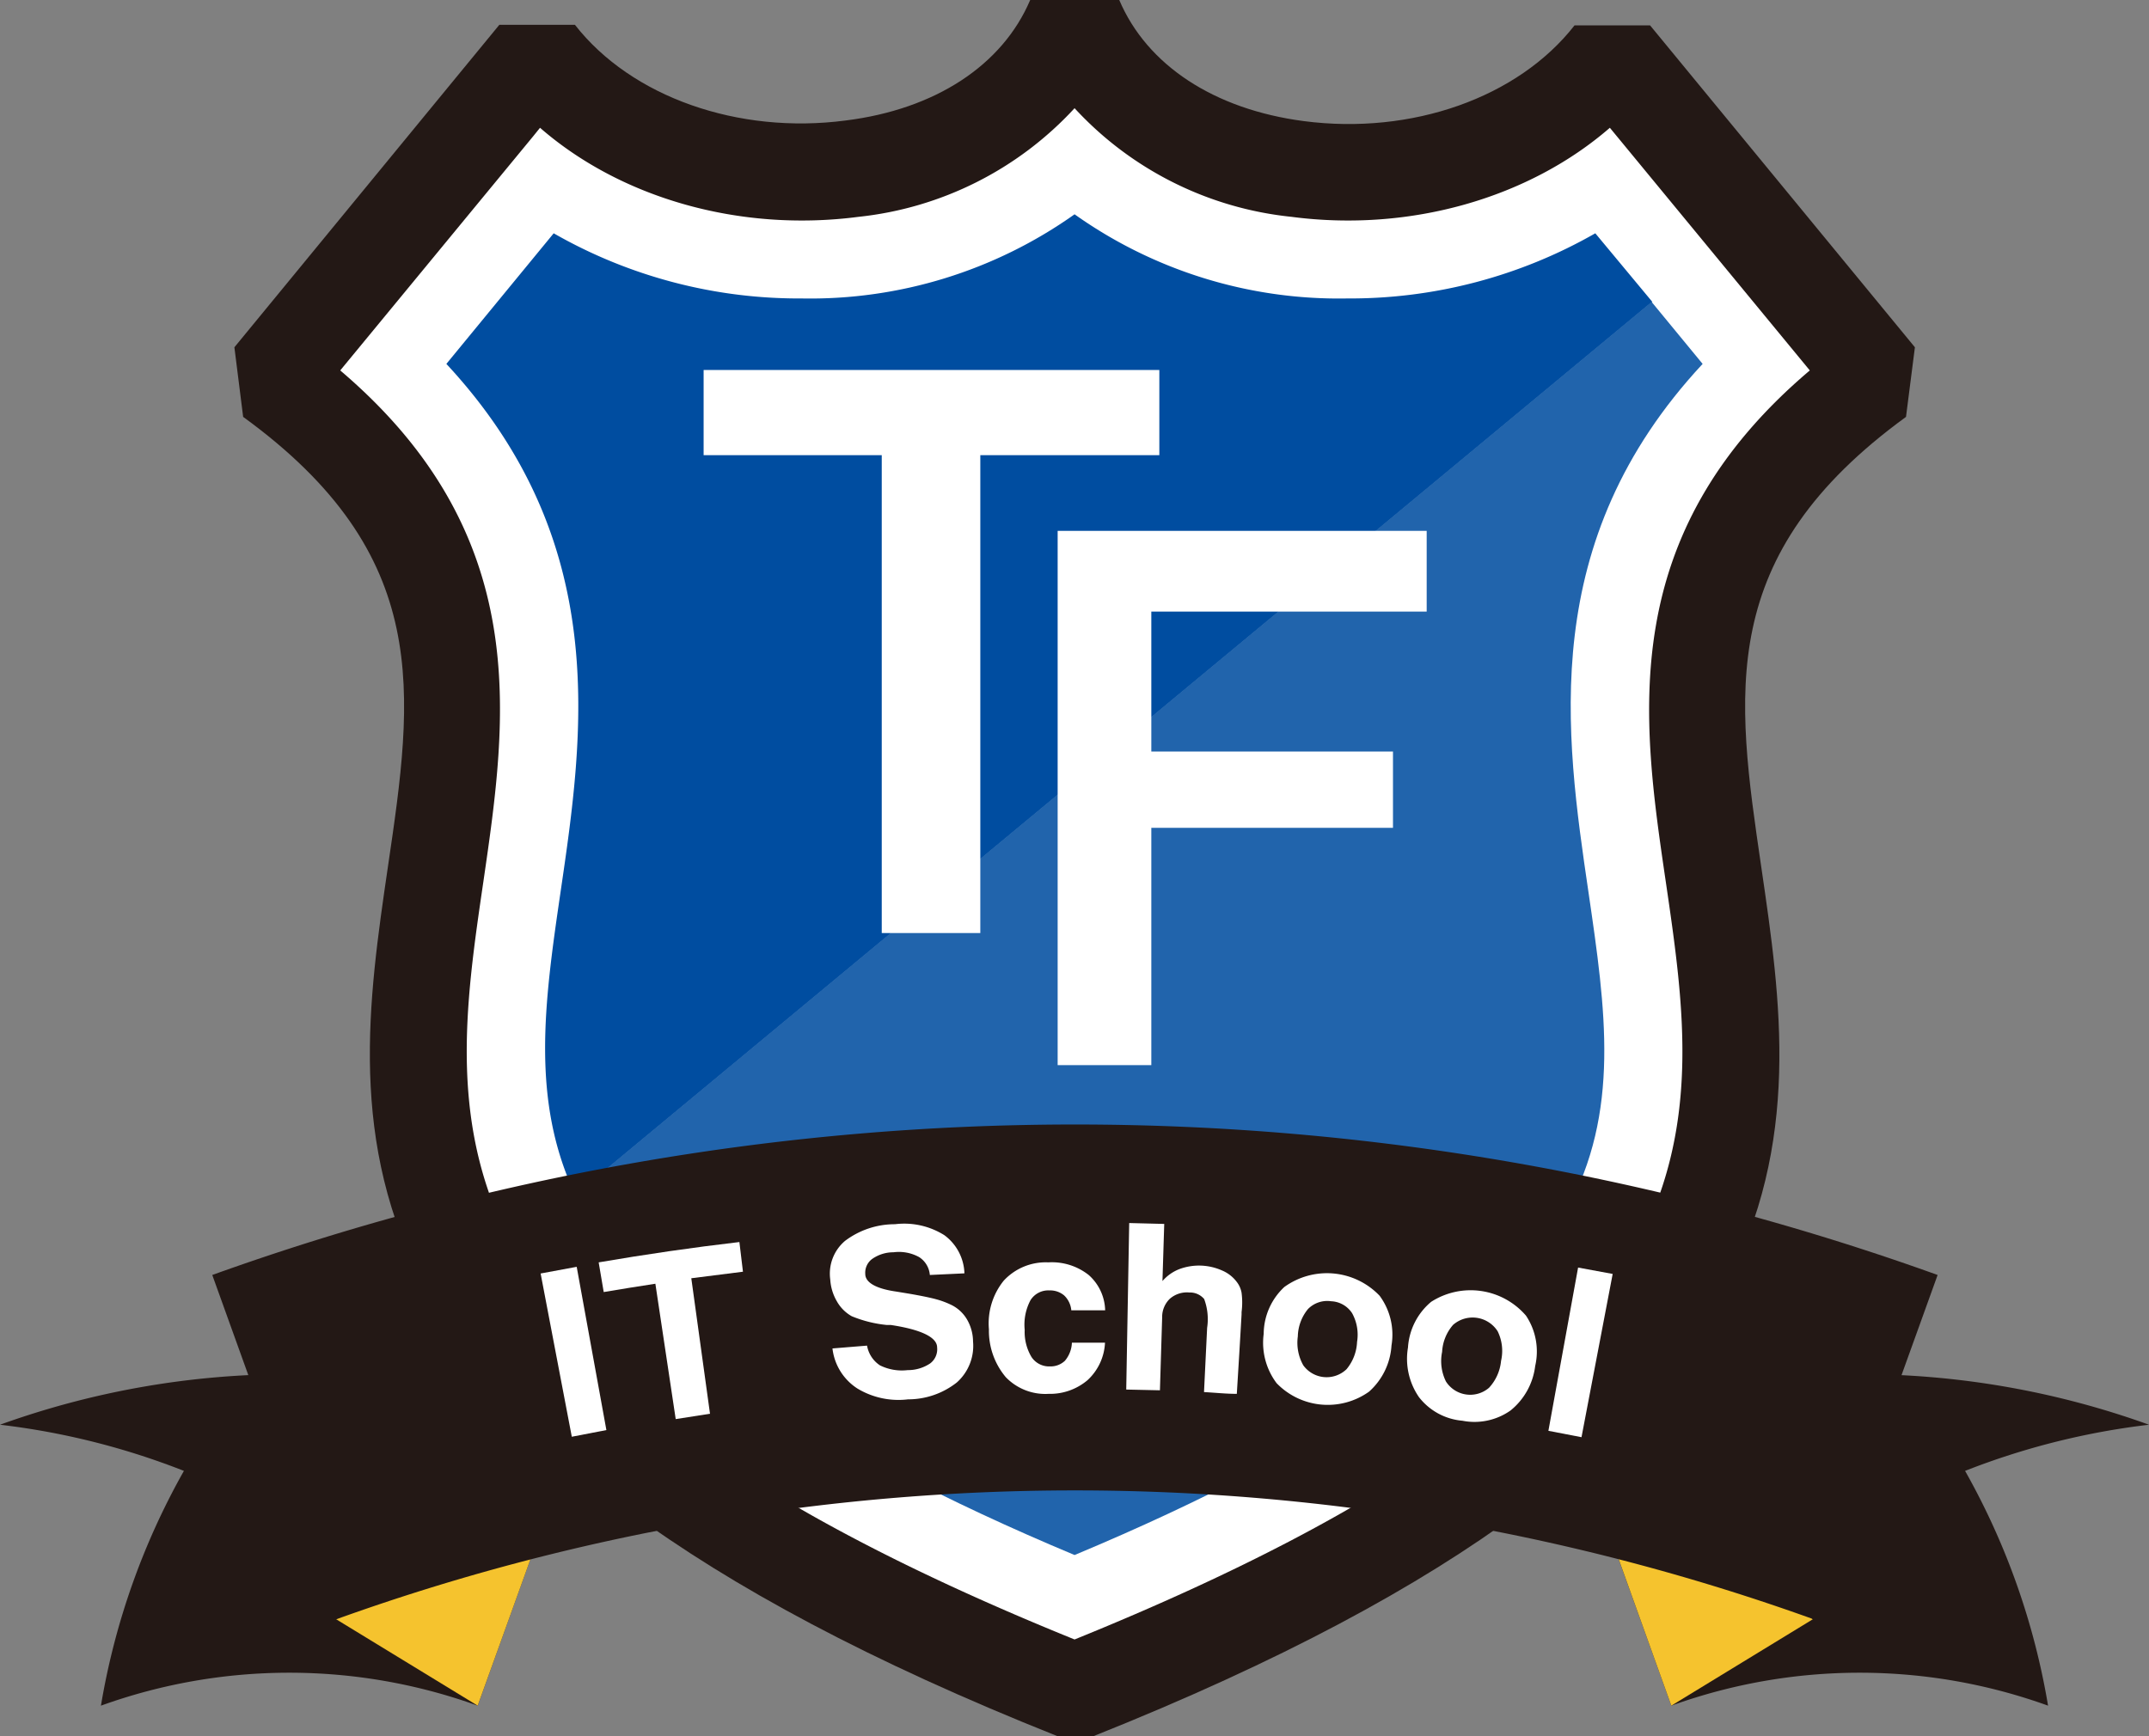
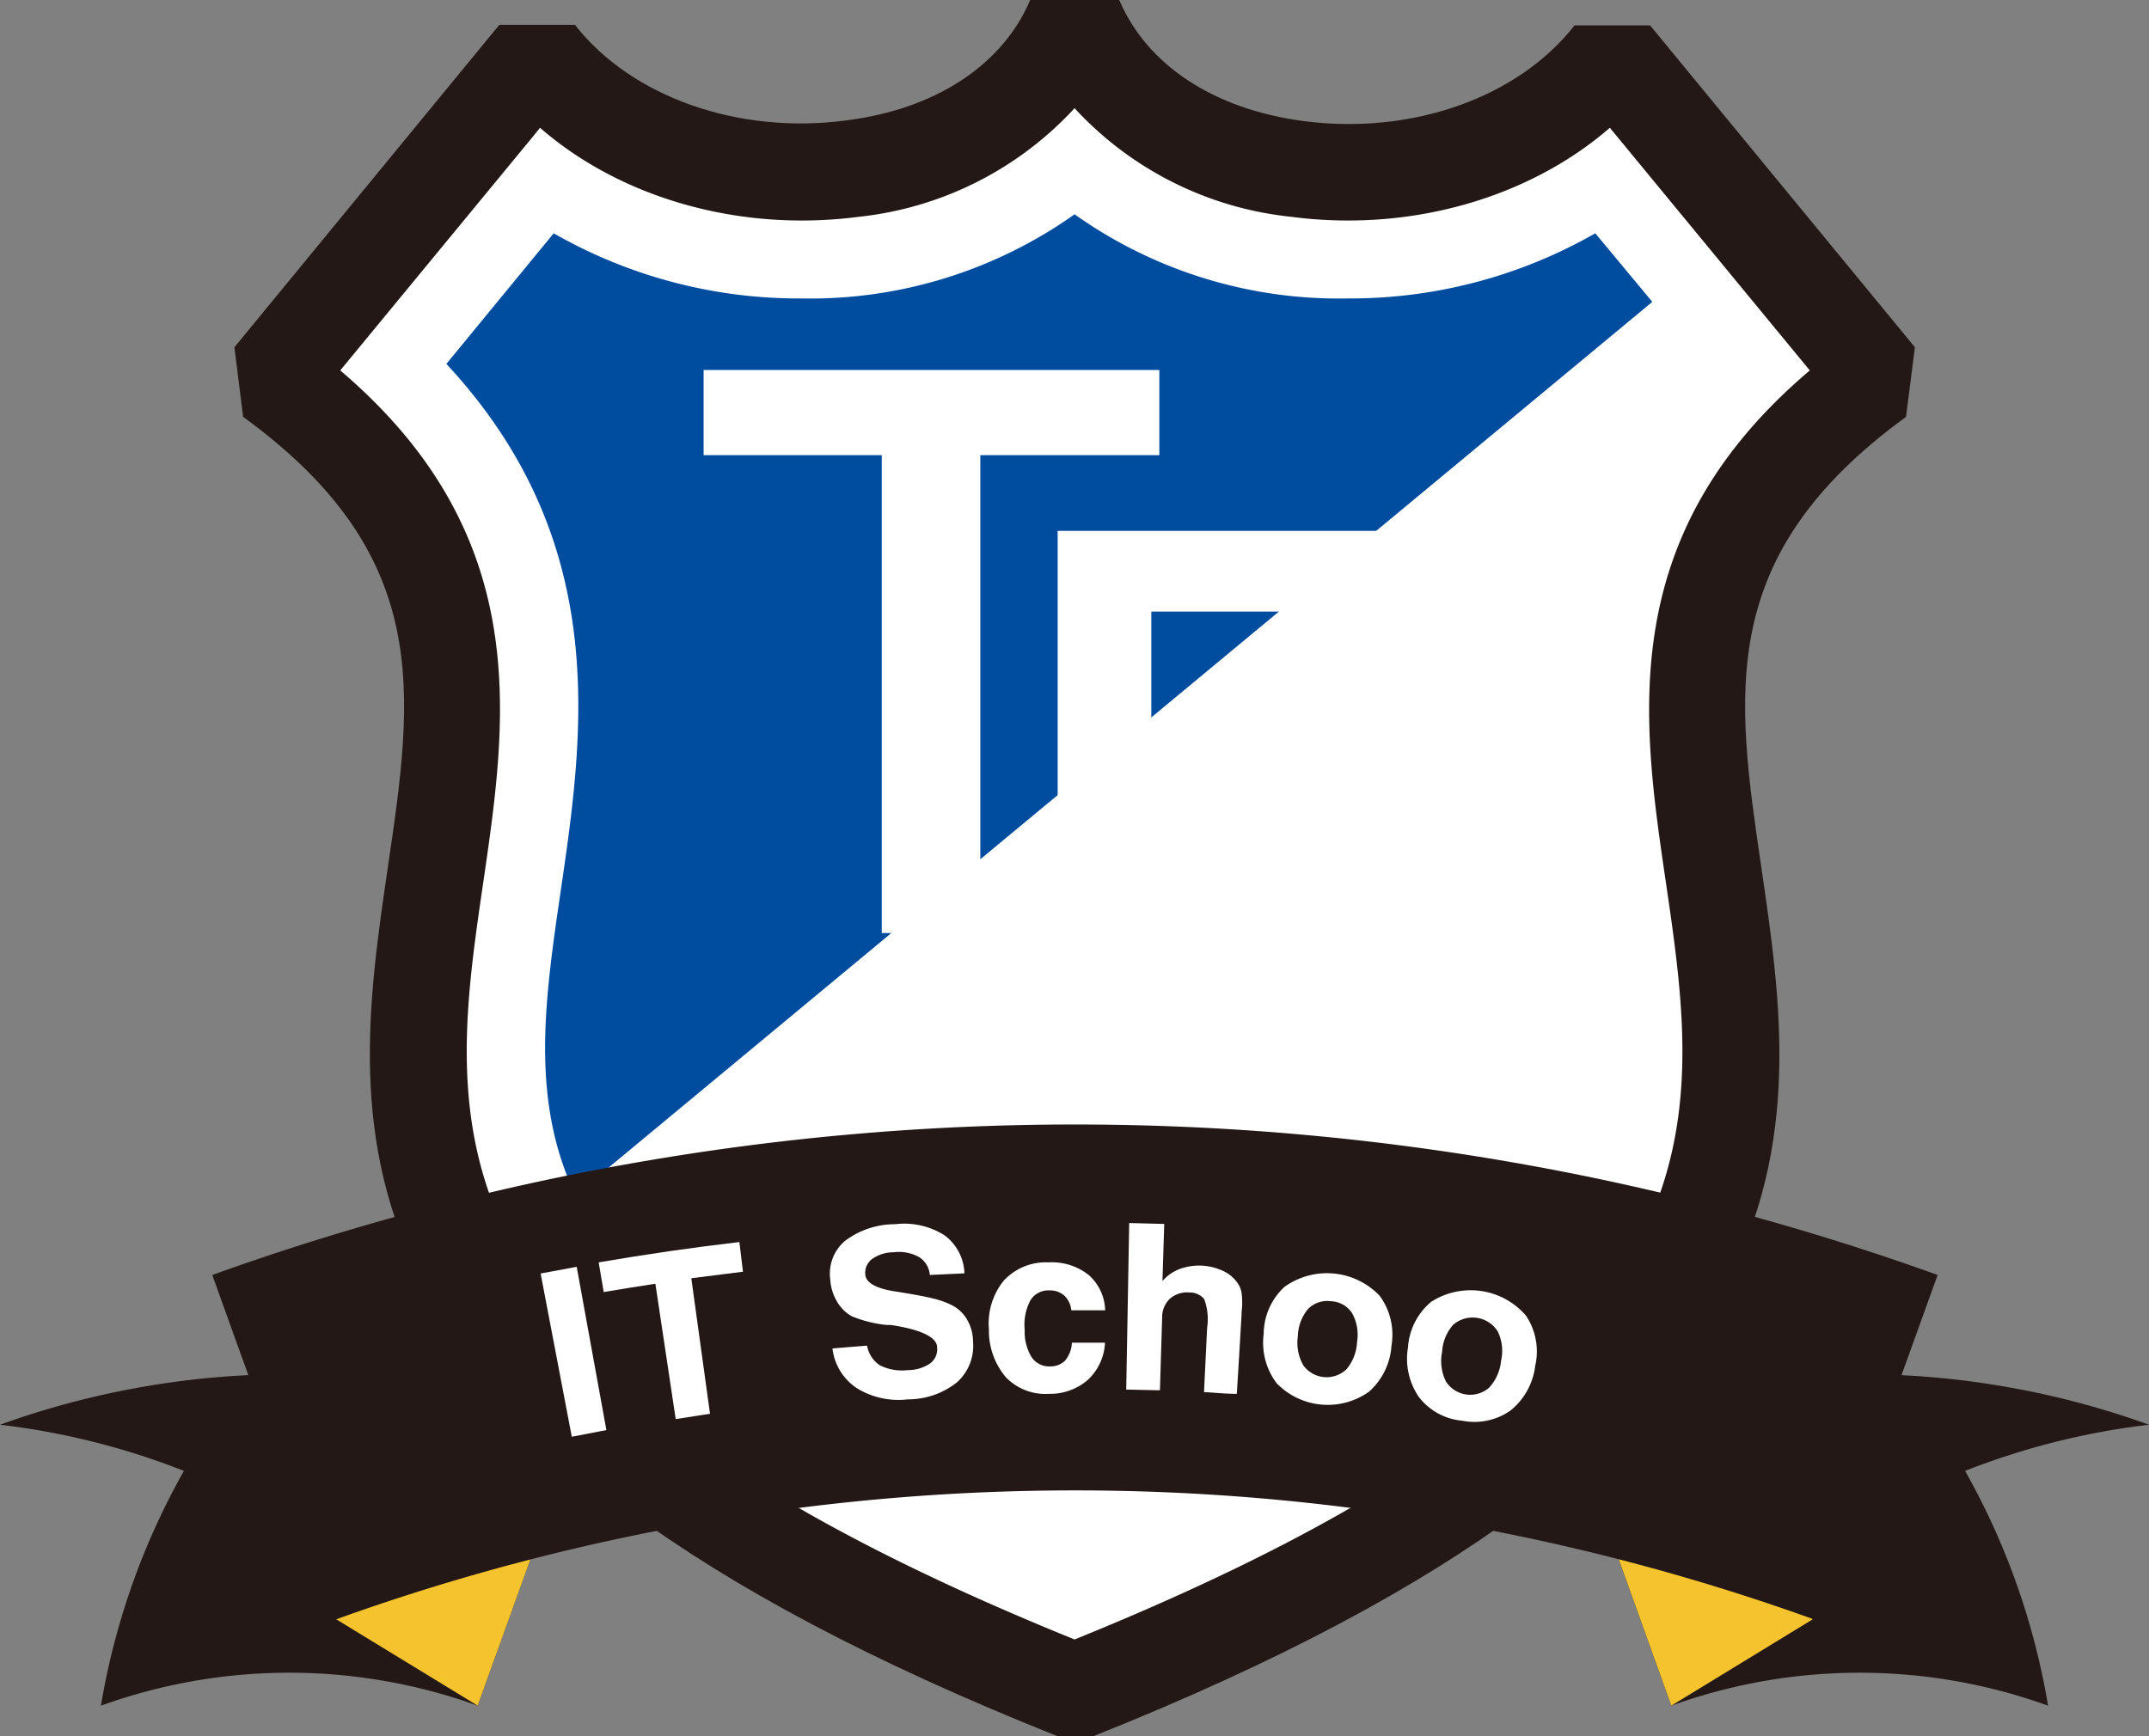
<svg xmlns="http://www.w3.org/2000/svg" id="レイヤー_1" data-name="レイヤー 1" viewBox="0 0 144.77 116.99">
  <rect x="0" y="0" width="144.77" height="116.99" fill="#808080" stroke="none" />
  <defs>
    <style>.cls-1{fill:#231815;}.cls-2{fill:#f5c32e;}.cls-3{fill:#fff;}.cls-4{fill:#004da0;}.cls-5{fill:#2164ac;}</style>
  </defs>
  <path class="cls-1" d="M32.18,114.93a37.38,37.38,0,0,0-25.38,0,48.42,48.42,0,0,1,5.59-15.82A49.54,49.54,0,0,0,0,96a57.48,57.48,0,0,1,39,0Q35.58,105.48,32.18,114.93Z" />
  <path class="cls-2" d="M22.65,109.11l9.53,5.82L39,96S29.61,103.08,22.65,109.11Z" />
  <path class="cls-1" d="M112.59,114.93a37.38,37.38,0,0,1,25.38,0,48.42,48.42,0,0,0-5.59-15.82A49.65,49.65,0,0,1,144.77,96a57.48,57.48,0,0,0-39,0Q109.2,105.48,112.59,114.93Z" />
  <path class="cls-2" d="M122.12,109.11l-9.53,5.82L105.79,96S115.16,103.08,122.12,109.11Z" />
  <path class="cls-1" d="M129,23.4l-.6,4.69c-12.83,9.34-11.47,18.6-9.75,30.33,2.64,18,5.63,38.37-45,58.57h-2.4C20.51,96.79,23.5,76.4,26.13,58.42c1.73-11.73,3.08-21-9.75-30.33l-.59-4.69L33.64,1.67l5.09,0c3.8,4.87,11,7.4,18.23,6.45C63,7.37,67.53,4.4,69.4,0h6c1.87,4.4,6.4,7.37,12.43,8.16,7.28.95,14.44-1.58,18.24-6.45l5.09,0Z" />
  <path class="cls-3" d="M112.21,59.36c2.49,17,4.85,33-39.82,51.11C27.72,92.37,30.08,76.33,32.57,59.36c1.6-11,3.41-23.29-9.65-34.4l13-15.78.46-.57c5.43,4.73,13.44,7.05,21.46,6A23.08,23.08,0,0,0,72.39,7.29,23.08,23.08,0,0,0,87,14.61c8,1.05,16-1.27,21.45-6l.47.57,13,15.78C108.8,36.07,110.6,48.4,112.21,59.36Z" />
  <path class="cls-4" d="M107.47,15.72a33.26,33.26,0,0,1-16.71,4.39h0a30.72,30.72,0,0,1-18.37-5.67A30.77,30.77,0,0,1,54,20.11,33.23,33.23,0,0,1,37.3,15.72l-7.23,8.8c11.15,12,9.26,24.91,7.69,35.6-1.1,7.51-2,14.05,1,20.41l72.55-60.19Z" />
-   <path class="cls-5" d="M72.39,104.78C90,97.42,101.12,89.63,105.51,81.62c3.67-6.7,2.66-13.56,1.5-21.5-1.57-10.69-3.46-23.62,7.69-35.6l-3.44-4.18L38.71,80.53c.17.36.35.72.55,1.09C43.65,89.63,54.79,97.42,72.39,104.78Z" />
  <polygon class="cls-3" points="47.4 24.93 78.1 24.93 78.1 30.67 66.04 30.67 66.04 62.87 59.4 62.87 59.4 30.67 47.4 30.67 47.4 24.93" />
  <polygon class="cls-3" points="71.25 35.77 96.11 35.77 96.11 41.21 77.56 41.21 77.56 50.64 93.84 50.64 93.84 55.78 77.56 55.78 77.56 71.77 71.25 71.77 71.25 35.77" />
  <path class="cls-1" d="M122.18,109.11a146.92,146.92,0,0,0-99.53,0Q18.47,97.5,14.3,85.91a171.61,171.61,0,0,1,116.23,0Q126.35,97.51,122.18,109.11Z" />
  <path class="cls-3" d="M38.52,96.81l-2.1-11,2.43-.45q1,5.52,2,11Z" />
  <path class="cls-3" d="M45.52,95.62,44.15,86.5c-1.16.18-2.32.36-3.48.56l-.34-2c3.15-.54,6.31-1,9.48-1.37l.24,2-3.48.44,1.26,9.13Z" />
  <path class="cls-3" d="M56.08,90.86l2.33-.19A2,2,0,0,0,59.28,92a3.32,3.32,0,0,0,1.87.32,2.68,2.68,0,0,0,1.51-.45,1.19,1.19,0,0,0,.47-1.08c0-.68-1.07-1.2-3.11-1.51H60l-.25,0a8.35,8.35,0,0,1-2.37-.59,2.62,2.62,0,0,1-1-1,3.31,3.31,0,0,1-.45-1.48,2.89,2.89,0,0,1,1-2.6,5.56,5.56,0,0,1,3.36-1.12,5.08,5.08,0,0,1,3.33.74,3.32,3.32,0,0,1,1.35,2.57l-2.33.11a1.58,1.58,0,0,0-.73-1.21,2.83,2.83,0,0,0-1.72-.32,2.49,2.49,0,0,0-1.45.46,1.15,1.15,0,0,0-.45,1c0,.59.75,1,2.1,1.19l.85.14c.87.15,1.48.28,1.84.38a5.76,5.76,0,0,1,.95.35,2.5,2.5,0,0,1,1.11,1,3,3,0,0,1,.41,1.49,3.3,3.3,0,0,1-1.09,2.76,5.3,5.3,0,0,1-3.29,1.14,5.35,5.35,0,0,1-3.41-.73A3.71,3.71,0,0,1,56.08,90.86Z" />
  <path class="cls-3" d="M72.21,90.47h2.23A3.66,3.66,0,0,1,73.26,93a3.91,3.91,0,0,1-2.62.92,3.7,3.7,0,0,1-2.88-1.12,4.85,4.85,0,0,1-1.14-3.23,4.58,4.58,0,0,1,1-3.28,3.85,3.85,0,0,1,3-1.23,4,4,0,0,1,2.72.85,3.28,3.28,0,0,1,1.11,2.38H72.17a1.58,1.58,0,0,0-.48-1,1.46,1.46,0,0,0-1-.34,1.41,1.41,0,0,0-1.27.66,3.51,3.51,0,0,0-.39,2,3.28,3.28,0,0,0,.46,1.83,1.42,1.42,0,0,0,1.25.63,1.39,1.39,0,0,0,1-.38A2,2,0,0,0,72.21,90.47Z" />
  <path class="cls-3" d="M75.87,93.63q.1-5.61.2-11.22l2.36.06-.12,3.85a2.88,2.88,0,0,1,1.15-.81,3.81,3.81,0,0,1,2.85.09,2.4,2.4,0,0,1,1,.77,1.66,1.66,0,0,1,.33.74,5.07,5.07,0,0,1,0,1.3v.15c-.1,1.78-.21,3.57-.32,5.36-.73,0-1.47-.08-2.21-.12l.21-4.33a3.89,3.89,0,0,0-.2-1.94,1.25,1.25,0,0,0-1-.44,1.75,1.75,0,0,0-1.31.42,1.7,1.7,0,0,0-.52,1.26l-.15,4.91Z" />
  <path class="cls-3" d="M85.13,89.88a4.35,4.35,0,0,1,1.39-3.16,4.9,4.9,0,0,1,6.42.59,4.41,4.41,0,0,1,.8,3.35,4.54,4.54,0,0,1-1.51,3.11A4.79,4.79,0,0,1,86,93.2,4.53,4.53,0,0,1,85.13,89.88Zm2.3.17A3.09,3.09,0,0,0,87.8,92a1.94,1.94,0,0,0,2.91.26,3.08,3.08,0,0,0,.71-1.84,3,3,0,0,0-.33-1.93,1.77,1.77,0,0,0-1.42-.81,1.81,1.81,0,0,0-1.56.53A3,3,0,0,0,87.43,90.05Z" />
  <path class="cls-3" d="M94.85,90.8a4.37,4.37,0,0,1,1.56-3.08,4.92,4.92,0,0,1,6.39.93,4.34,4.34,0,0,1,.62,3.39,4.56,4.56,0,0,1-1.66,3,4.22,4.22,0,0,1-3.25.69,4.14,4.14,0,0,1-2.92-1.59A4.54,4.54,0,0,1,94.85,90.8Zm2.3.29a3.09,3.09,0,0,0,.26,2,1.94,1.94,0,0,0,2.9.42,3.09,3.09,0,0,0,.81-1.81,3,3,0,0,0-.23-2,2,2,0,0,0-3-.43A3,3,0,0,0,97.15,91.09Z" />
-   <path class="cls-3" d="M104.31,96.41q1-5.53,2-11l2.33.43-2.1,11Z" />
</svg>